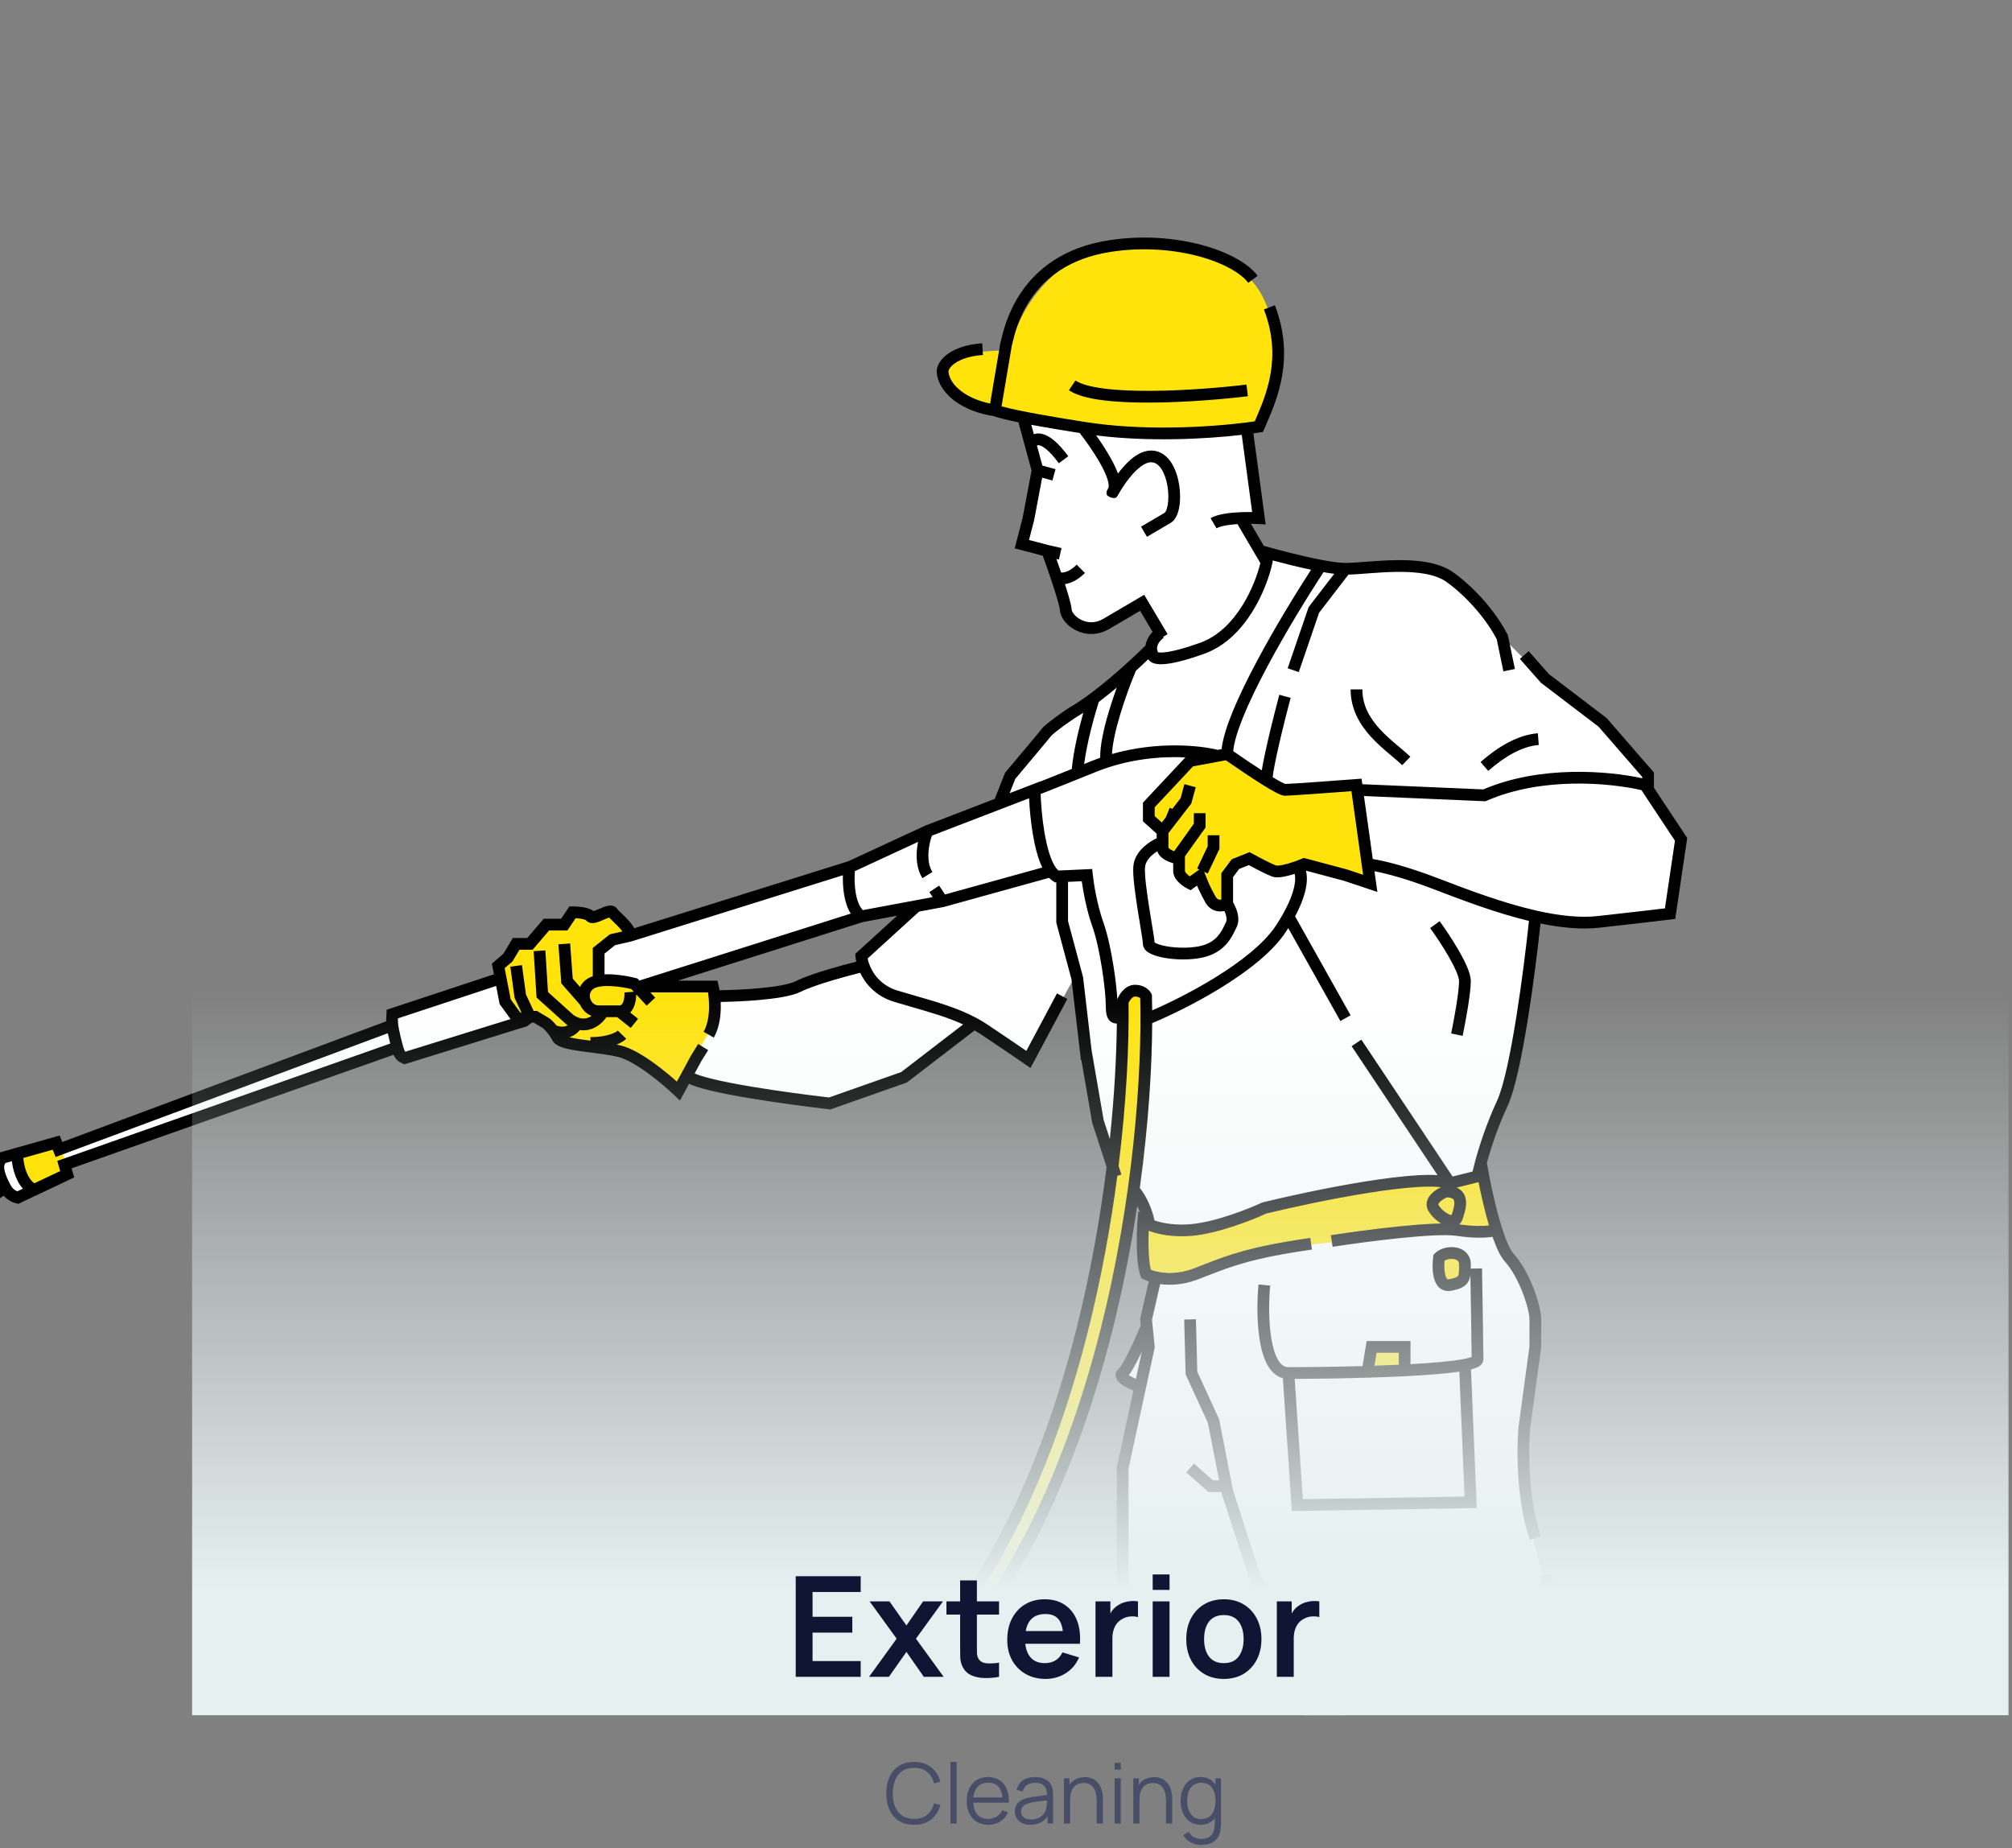
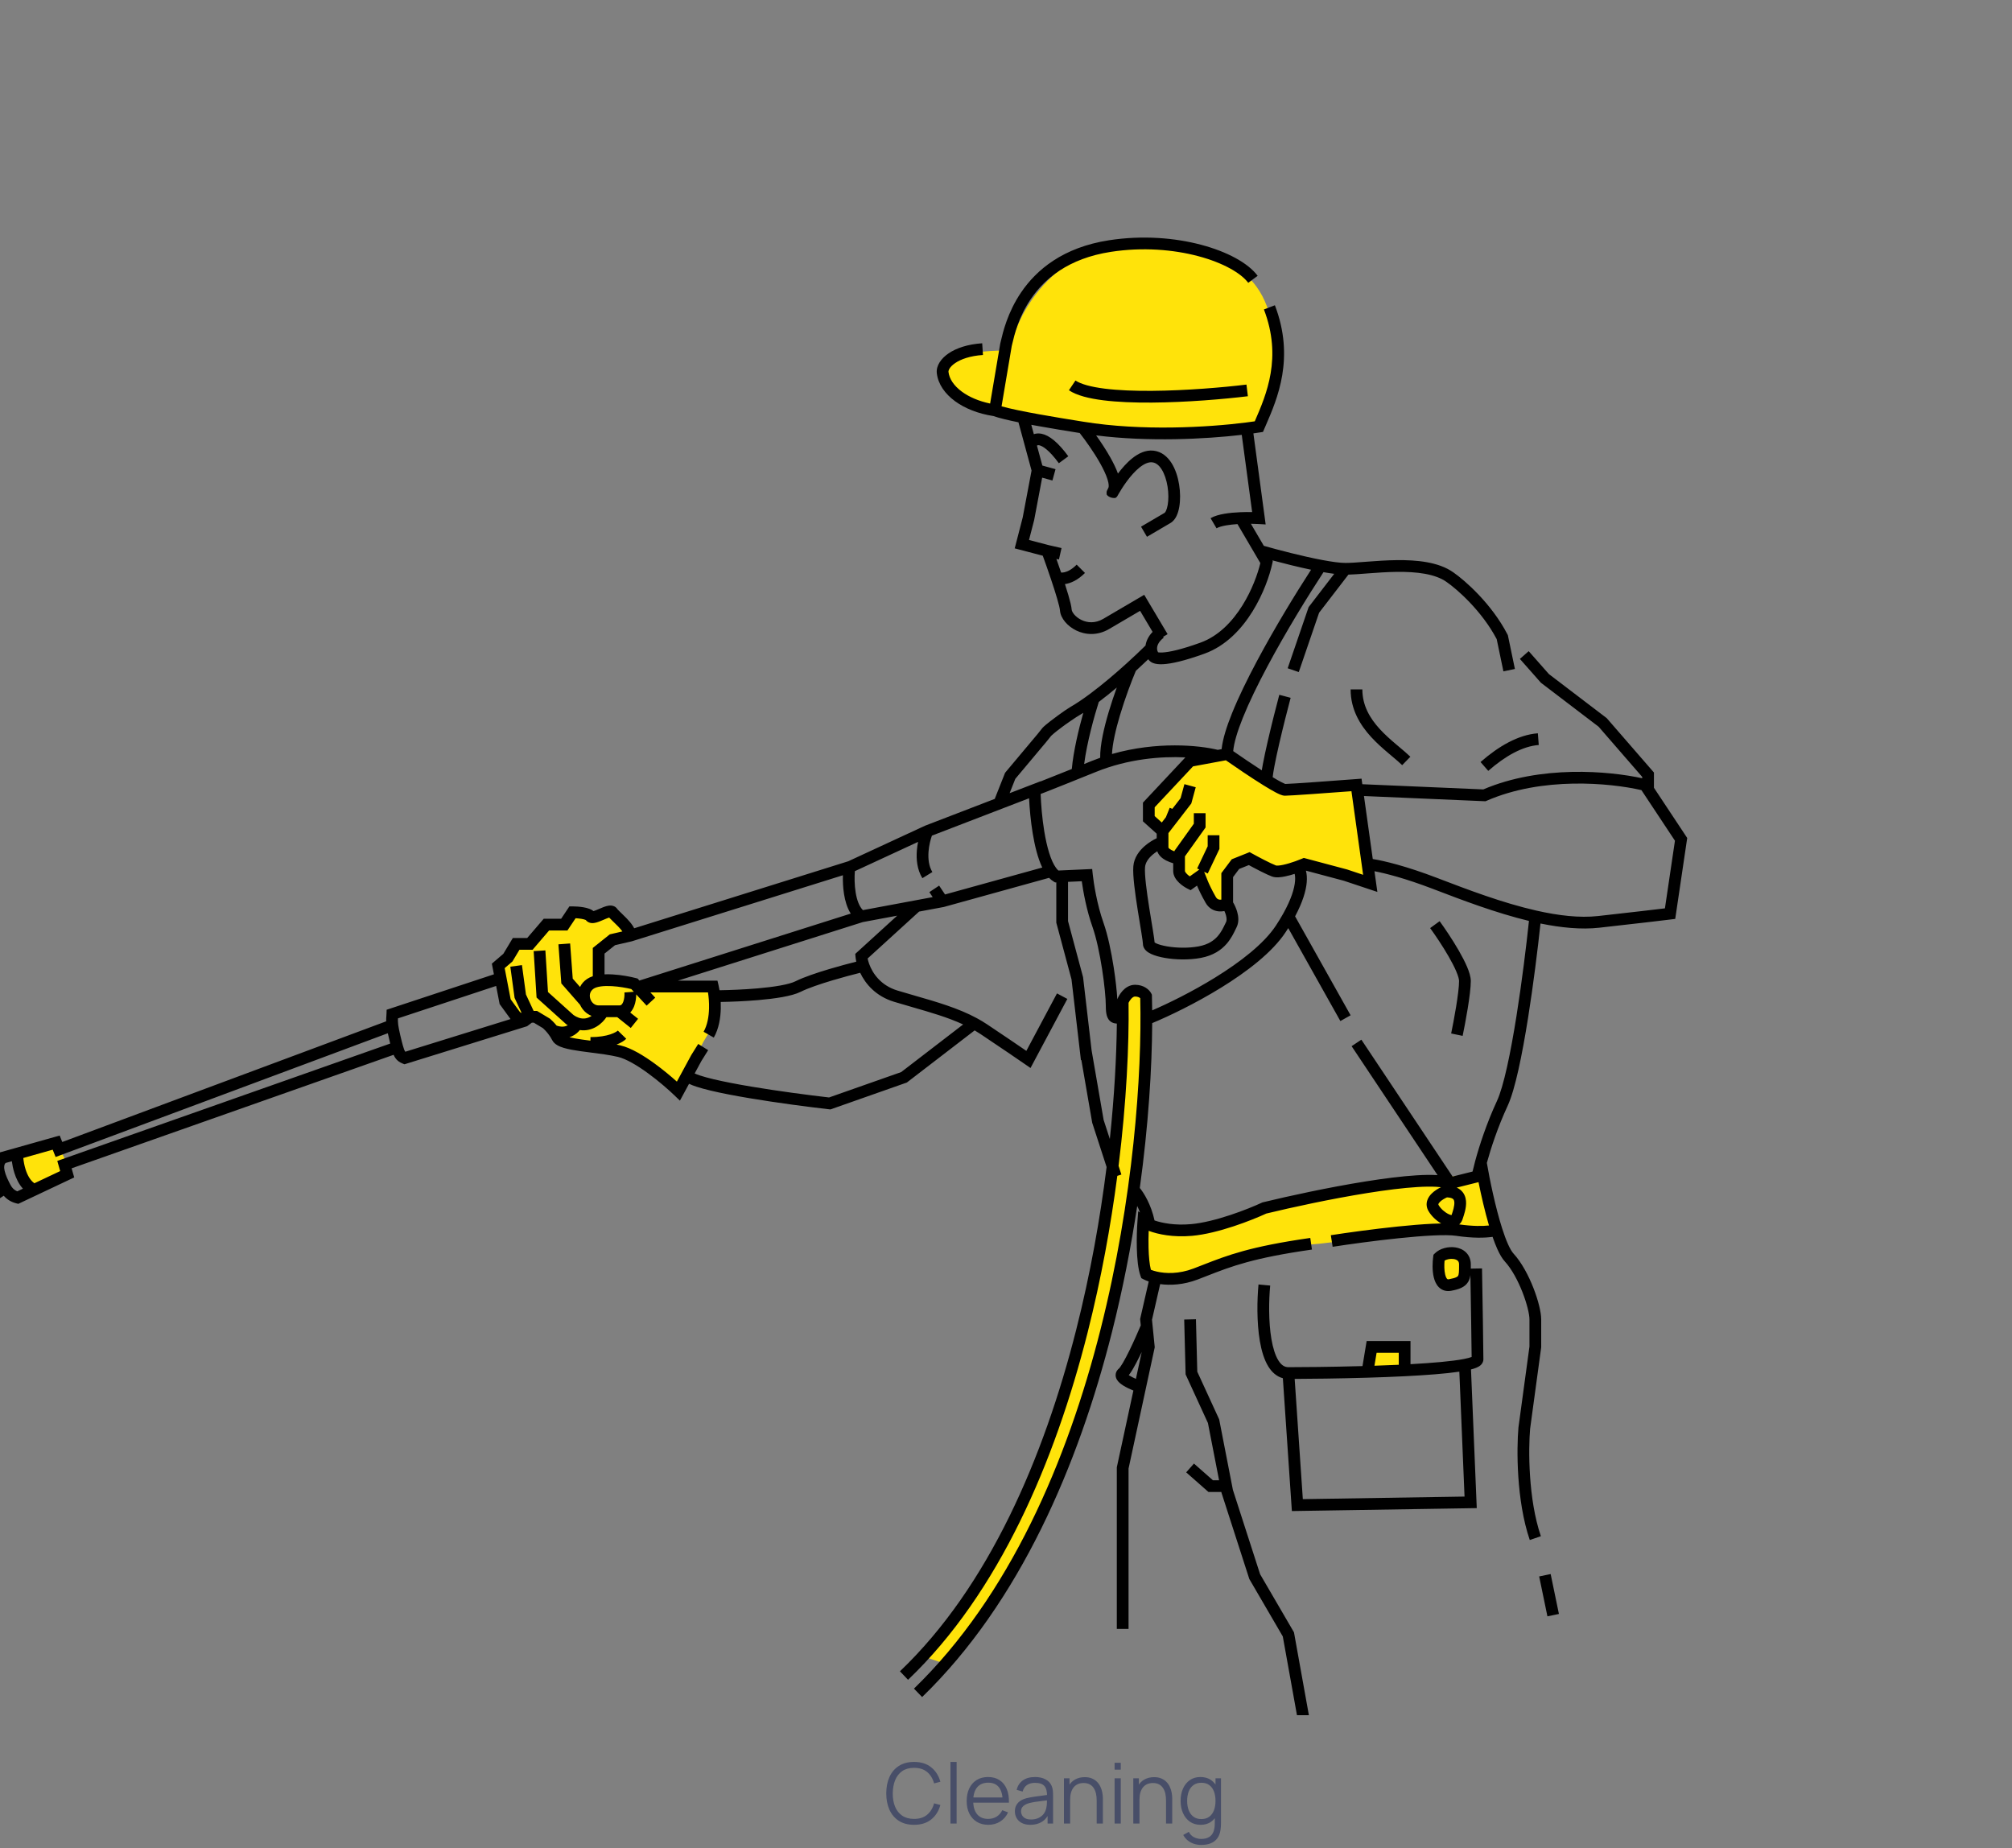
<svg xmlns="http://www.w3.org/2000/svg" width="576" height="529" viewBox="0 0 576 529" fill="none">
  <rect x="0" y="0" width="576" height="529" fill="#808080" stroke="none" />
  <g clip-path="url(#clip0_3437_22580)">
-     <path d="M438.293 438.372L444.593 461.47L423.591 484.569L373.194 492.968L371.094 480.369L343.796 471.97L320.697 465.67V419.473L326.997 396.374L320.697 394.275L326.997 381.675L329.097 377.476L331.197 366.976L326.997 362.777V350.177H329.097L324.897 341.778L318.597 333.379L314.398 320.779L312.298 310.28L310.198 291.381L308.098 278.782L295.499 301.881H293.399L278.7 293.481L259.801 308.18L240.902 314.48L236.703 316.58C224.943 314.9 205.205 310.28 196.805 308.18V306.08L203.105 287.182L205.205 285.082C215.704 285.082 228.303 282.982 230.403 280.882C232.083 279.202 242.302 277.382 247.202 276.682V274.582L259.801 259.883L245.102 261.983L184.206 282.982L152.708 291.381L119.11 301.881H114.91L112.811 299.781L18.317 333.379V337.578L7.817 341.778H3.618C1.938 341.778 0.118 336.178 -0.582 333.379L1.518 331.279L14.117 327.079L16.217 329.179L112.811 293.481V289.281L175.807 268.283L243.002 249.384L266.101 236.785L285 230.485L287.099 228.385L291.299 219.986L301.798 207.387L320.697 194.787L329.097 186.388L331.197 182.188V180.088L326.997 173.789L314.398 180.088C309.358 181.768 306.698 177.989 305.998 175.889L299.699 156.99L293.399 154.89L297.599 135.991L293.399 119.192L326.997 123.392C345.476 125.072 354.295 124.092 356.395 123.392L360.595 148.59H356.395L362.694 159.09L383.693 163.29C387.893 161.89 398.812 159.93 408.892 163.29C418.971 166.649 427.09 177.289 429.89 182.188L436.19 188.488L442.489 194.787L459.288 207.387L471.887 222.086V224.186L480.287 238.885L478.187 261.983C473.987 261.983 463.908 262.403 457.188 264.083C450.469 265.763 443.189 263.383 440.389 261.983L436.19 289.281L429.89 314.48L423.591 335.478L429.89 358.577C438.29 363.617 440.389 378.876 440.389 385.875L436.193 413.173C434.513 419.893 436.893 432.772 438.293 438.372Z" fill="white" />
    <path fill-rule="evenodd" clip-rule="evenodd" d="M360.599 123.388C363.399 117.088 367.738 101.129 362.699 87.69C356.399 70.891 337.5 70.891 320.701 70.891C303.902 70.891 291.303 87.69 289.203 100.289C282.904 100.289 270.305 101.129 270.305 104.489C270.305 108.689 274.504 114.988 285.004 117.088C286.833 117.454 288.789 117.884 290.885 118.344C300.816 120.524 313.86 123.388 331.201 123.388H360.599ZM392.097 251.479L387.897 224.181L368.998 226.281L350.099 215.782L341.7 217.882L329.101 230.481V234.681L333.301 238.88V243.08L335.4 245.18L339.6 251.479H343.8L348 259.879L352.199 257.779V249.38L356.399 245.18L364.798 249.38L373.198 247.28L392.097 251.479ZM203.109 295.577C204.789 293.897 205.209 286.477 205.209 282.977H186.31L182.11 280.878H171.611V272.478L173.711 270.378L180.01 266.178L173.711 261.979H169.511H165.311L163.212 264.079H159.012L156.912 266.178L150.612 270.378H148.512L142.213 276.678L144.313 287.177L148.512 291.377H152.712L154.812 293.477L159.012 297.676C161.812 298.376 168.671 299.776 173.711 299.776C178.75 299.776 189.81 308.176 194.709 312.376C196.809 307.476 201.429 297.256 203.109 295.577ZM324.901 282.977L327.001 285.077C327.701 295.577 328.261 321.615 324.901 341.774C320.701 366.972 306.002 442.567 270.305 476.165L264.005 474.065C278.004 460.066 308.102 416.109 316.502 352.273C318.601 336.174 322.381 301.456 320.701 291.377C321.401 288.577 323.221 282.977 324.901 282.977ZM329.101 364.872L327.001 350.173C342.12 355.213 357.099 349.473 362.699 345.973C371.798 343.173 392.517 337.574 402.596 337.574C412.675 337.574 420.795 336.174 423.595 335.474L427.794 352.273H421.495H402.596C394.897 353.673 377.818 356.473 371.098 356.473C366.597 356.473 359.08 358.885 352.103 361.124C346.061 363.063 340.424 364.872 337.5 364.872H329.101ZM413.095 366.972C415.195 366.972 419.395 366.552 419.395 364.872C419.395 362.772 417.295 358.573 415.195 358.573C413.095 358.573 408.896 364.872 413.095 366.972ZM392.097 385.871V392.17H402.596V385.871H392.097ZM5.722 331.274C5.722 333.374 6.562 337.994 9.921 339.674L20.421 335.474L16.221 327.075L5.722 331.274Z" fill="#FFE30A" />
    <mask id="mask0_3437_22580" style="mask-type:alpha" maskUnits="userSpaceOnUse" x="-68" y="64" width="555" height="434">
      <rect x="-67.773" y="64.596" width="554.364" height="432.572" fill="#D9D9D9" />
    </mask>
    <g mask="url(#mask0_3437_22580)">
      <path fill-rule="evenodd" clip-rule="evenodd" d="M292.301 83.737C296.689 77.252 304.294 70.807 317.51 68.772C327.118 67.293 336.385 68.083 343.888 70.076C351.299 72.044 357.301 75.274 360.043 78.95L357.35 80.959C355.293 78.201 350.197 75.228 343.025 73.323C335.947 71.443 327.148 70.688 318.021 72.093C305.795 73.975 298.986 79.853 295.084 85.62C291.595 90.776 290.393 95.88 289.819 98.317C289.752 98.603 289.693 98.852 289.64 99.061L286.728 116.311C289.163 117.008 293.196 117.823 297.444 118.589C301.706 119.358 306.032 120.053 308.853 120.507C309.386 120.592 309.866 120.669 310.281 120.737C326.831 123.419 345.667 122.35 356.721 120.946C357.607 120.834 358.441 120.719 359.218 120.605C359.239 120.556 359.26 120.506 359.282 120.457C362.547 112.915 367.117 102.357 361.838 88.583L364.976 87.381C370.753 102.456 365.684 114.142 362.399 121.714C362.239 122.082 362.084 122.441 361.934 122.789L361.568 123.642L360.65 123.786C360.074 123.876 359.464 123.966 358.822 124.056L362.336 150.125L360.3 150.006C359.698 149.97 358.946 149.942 358.108 149.933L361.812 156.246C365.92 157.417 372.795 159.217 378.415 160.281C381.242 160.817 383.639 161.144 385.189 161.144C386.641 161.144 388.561 160.997 390.838 160.824C391.059 160.807 391.283 160.79 391.51 160.773C394.046 160.58 396.923 160.376 399.837 160.342C405.547 160.275 411.855 160.843 416.08 163.855C419.39 166.145 427.002 172.809 431.568 181.615L431.674 181.82L433.69 191.495L430.4 192.181L428.479 182.959C424.218 174.864 417.131 168.664 414.159 166.612L414.137 166.596C410.881 164.269 405.58 163.635 399.876 163.702C397.08 163.734 394.298 163.931 391.764 164.123C391.528 164.141 391.293 164.159 391.06 164.176C389.206 164.318 387.472 164.45 386.026 164.491L377.633 175.401L371.816 192.382L368.638 191.294L374.634 173.79L381.965 164.26C381.002 164.138 379.968 163.975 378.894 163.785C374.468 170.545 368.149 180.806 362.85 190.736C360.075 195.935 357.596 201.016 355.814 205.44C354.214 209.414 353.246 212.694 353.046 215.009C355.307 216.586 358.385 218.681 361.223 220.512C361.31 219.967 361.413 219.386 361.526 218.782C361.888 216.849 362.387 214.542 362.938 212.151C364.04 207.367 365.361 202.193 366.241 198.887L369.488 199.751C368.614 203.032 367.303 208.167 366.212 212.905C365.666 215.275 365.178 217.532 364.828 219.401C364.588 220.682 364.425 221.72 364.343 222.471C365.255 223.023 366.067 223.491 366.731 223.84C367.166 224.069 367.51 224.232 367.761 224.334C367.867 224.377 367.936 224.401 367.974 224.413C369.886 224.375 382.114 223.479 388.212 223.017L389.785 222.897L390.007 224.484L424.645 225.974C441.08 218.951 460.588 220.694 470.133 222.781L470.133 222.39L457.664 208.032L441.132 195.436L435.117 188.618L437.636 186.395L443.432 192.965L459.975 205.569L473.493 221.135L473.493 225.498L483.019 239.878L479.588 263.039L478.321 263.198C476.211 263.462 469.167 264.302 457.824 265.563C452.627 266.14 446.85 265.552 441.014 264.355C440.255 271.469 438.997 281.696 437.459 291.365C436.619 296.639 435.694 301.766 434.718 306.139C433.75 310.474 432.706 314.192 431.6 316.575C428.785 322.639 426.81 328.69 425.658 332.883C426.477 337.67 428.098 345.548 430.019 351.582C430.575 353.328 431.147 354.89 431.72 356.164C432.306 357.468 432.841 358.349 433.283 358.832C435.649 361.412 437.613 365.173 438.979 368.656C440.332 372.106 441.217 375.592 441.217 377.685L441.217 385.674L438.046 408.978C437.54 414.816 437.475 429.071 441.127 439.747L437.948 440.834C434.065 429.485 434.177 414.644 434.703 408.644L434.706 408.604L437.857 385.446L437.857 377.685C437.857 376.235 437.162 373.224 435.851 369.882C434.554 366.573 432.772 363.246 430.807 361.102C429.997 360.219 429.286 358.944 428.656 357.542C428.187 356.499 427.733 355.318 427.297 354.052C425.177 354.366 421.629 354.473 416.834 353.753C415.436 353.544 413.135 353.523 410.216 353.661C407.333 353.797 403.959 354.081 400.473 354.442C393.502 355.164 386.148 356.183 381.509 356.902L380.995 353.582C385.675 352.857 393.087 351.829 400.127 351.1C403.646 350.736 407.088 350.445 410.058 350.304C410.933 350.263 411.777 350.234 412.578 350.221C411.155 349.387 409.761 348.079 408.931 346.626C408.394 345.685 408.292 344.691 408.555 343.759C408.801 342.887 409.333 342.185 409.866 341.656C410.658 340.87 411.665 340.259 412.53 339.845C412.118 339.795 411.663 339.755 411.163 339.727C409.65 339.642 407.831 339.67 405.769 339.795C401.648 340.045 396.666 340.678 391.43 341.515C381.04 343.177 369.777 345.624 362.516 347.385C358.445 349.268 348.692 353.117 341.236 353.766C335.834 354.235 331.559 353.348 328.85 352.331C328.795 353.795 328.769 355.5 328.812 357.198C328.874 359.686 329.082 361.973 329.479 363.48C329.924 363.659 330.511 363.849 331.224 364.01C333.685 364.567 337.438 364.736 341.674 363.122C342.6 362.769 343.493 362.421 344.377 362.076C351.408 359.333 357.801 356.839 375.109 354.366L375.584 357.692C358.646 360.112 352.502 362.51 345.586 365.21C344.701 365.555 343.804 365.906 342.87 366.262C338.769 367.824 335.014 367.969 332.134 367.583L329.796 377.792L330.582 385.656L323.083 420.389L323.083 466.278L319.723 466.278L319.723 420.03L324.47 398.047C323.493 397.653 322.422 397.155 321.554 396.61C320.939 396.224 320.178 395.665 319.745 394.926C319.507 394.518 319.299 393.936 319.415 393.258C319.532 392.57 319.933 392.066 320.353 391.73C320.349 391.734 320.383 391.706 320.457 391.621C320.528 391.54 320.616 391.429 320.722 391.282C320.935 390.988 321.184 390.598 321.465 390.121C322.026 389.166 322.663 387.944 323.315 386.613C324.533 384.126 325.762 381.341 326.58 379.398L326.398 377.579L328.859 366.832C328.251 366.625 327.729 366.399 327.306 366.174L326.738 365.871L326.518 365.266C325.784 363.247 325.525 360.141 325.453 357.283C325.379 354.354 325.499 351.423 325.634 349.605L325.847 346.735L326.362 347.079C326.108 346.398 325.836 345.774 325.563 345.212C323.81 356.823 321.442 369.039 318.317 381.394C308.745 419.249 292.026 458.607 263.99 485.787L261.651 483.375C289.047 456.815 305.557 418.149 315.06 380.57C324.479 343.324 326.964 307.346 326.431 285.737C326.211 285.545 325.749 285.26 324.947 285.26C324.662 285.26 324.29 285.418 323.853 285.896C323.516 286.264 323.252 286.708 323.088 287.057C323.25 299.171 322.487 315.458 320.228 333.741L321.032 336.217L319.865 336.596C318.01 350.787 315.257 366.086 311.347 381.51C302.04 418.227 286.122 455.874 259.958 480.85L257.638 478.42C283.133 454.082 298.846 417.153 308.09 380.685C312.159 364.633 314.964 348.715 316.801 334.068L312.681 321.391L309.577 303.447L309.449 303.462L306.755 280.353L302.399 264.115L302.399 252.586L302.073 252.601L301.639 252.34C301.157 252.051 300.724 251.691 300.333 251.284L270.202 259.626L263.12 260.946L248.384 274.376C248.476 274.829 248.618 275.353 248.824 275.92C249.815 278.653 252.161 282.098 256.924 283.548C258.598 284.057 260.292 284.544 261.989 285.032C268.151 286.804 274.346 288.585 279.679 291.473C280.667 292.008 281.631 292.584 282.567 293.207C287.089 296.222 291.324 299.104 293.824 300.818L302.596 284.365L305.561 285.946L295.017 305.721L293.466 304.65C291.573 303.342 286.364 299.777 280.703 296.003C280.157 295.639 279.597 295.291 279.024 294.957L259.609 309.882L237.729 317.58L237.346 317.536C231.551 316.878 222.582 315.712 214.499 314.354C210.459 313.676 206.618 312.945 203.496 312.201C201.935 311.829 200.533 311.448 199.365 311.063C198.595 310.809 197.876 310.536 197.263 310.24L194.65 315.064L193.059 313.535C191.4 311.939 188.564 309.45 185.497 307.214C182.373 304.936 179.229 303.087 176.908 302.54C174.569 301.99 171.864 301.644 169.2 301.303C168.162 301.17 167.13 301.038 166.129 300.895C164.399 300.648 162.741 300.363 161.419 299.968C160.757 299.77 160.111 299.525 159.558 299.204C159.018 298.891 158.424 298.424 158.072 297.719C157.774 297.122 157.393 296.544 156.992 296.02C156.385 295.228 155.776 294.618 155.436 294.316L152.809 292.741L152.26 292.741L150.9 293.761L115.798 304.655L115.245 304.434C114.379 304.087 113.668 303.603 113.126 302.776C112.957 302.519 112.813 302.239 112.685 301.943L20.5 334.438L21.245 337.045L5.238 344.605L4.655 344.459C3.122 344.076 1.947 343.286 1.07 342.281L-1.887 344.232L-3.737 341.427L-0.656 339.395C-0.873 338.944 -1.09 338.465 -1.289 337.969L-10.101 338.985L-10.486 335.648L-2.139 334.685C-2.266 333.102 -1.91 331.364 -0.313 330.095L-0.049 329.886L17.086 325.053L17.826 326.902L110.559 292.359C110.541 291.771 110.571 291.372 110.602 290.957C110.619 290.726 110.637 290.49 110.646 290.214L110.688 289.046L141.397 278.905L140.81 275.852L144.099 273.033L146.811 268.513L150.927 268.513L155.652 263.001L160.644 263.001L163.007 259.457L163.906 259.457C164.695 259.457 165.917 259.52 167.058 259.718C167.625 259.817 168.231 259.959 168.773 260.171C169.097 260.297 169.522 260.495 169.903 260.814C170.309 260.696 170.838 260.473 171.512 260.184L171.58 260.155C172.217 259.881 173.004 259.544 173.694 259.364C174.049 259.271 174.52 259.18 175.01 259.224C175.536 259.271 176.252 259.5 176.722 260.205C176.722 260.205 176.727 260.213 176.74 260.229C176.746 260.237 176.753 260.246 176.761 260.257C176.771 260.268 176.781 260.281 176.793 260.295C176.815 260.321 176.84 260.35 176.869 260.382C176.903 260.42 176.943 260.462 176.988 260.509C177.154 260.685 177.366 260.893 177.622 261.14C177.715 261.23 177.814 261.324 177.917 261.423C178.362 261.85 178.887 262.353 179.391 262.878C180.01 263.523 180.66 264.264 181.164 265.041C181.3 265.251 181.435 265.479 181.559 265.721L242.835 246.545L264.836 236.358L284.87 228.653L284.798 228.624L287.739 221.21L293.122 214.791C293.124 214.789 293.126 214.787 293.128 214.784C293.851 213.902 294.621 212.993 295.362 212.118C296.526 210.743 297.621 209.451 298.358 208.472L298.411 208.401L298.471 208.337C298.889 207.888 299.724 207.196 300.671 206.459C301.404 205.881 302.155 205.323 302.859 204.817C304.28 203.781 305.707 202.796 306.392 202.402C308.156 201.389 310.108 200.063 312.13 198.555C315.706 195.889 319.435 192.705 322.636 189.799C324.694 187.931 326.525 186.186 327.946 184.78C328.13 183.501 328.745 182.151 329.97 180.88L326.39 174.856L317.542 180.048C314.138 182.045 310.695 181.74 308.104 180.477C306.822 179.852 305.727 178.985 304.922 178.02C304.136 177.078 303.529 175.921 303.447 174.71C303.414 174.229 303.143 173.065 302.645 171.359C302.168 169.721 301.534 167.752 300.866 165.765C300.053 163.348 299.197 160.924 298.528 159.078L290.494 156.971L292.781 148.134L295.318 134.699L291.567 120.888C288.604 120.284 285.988 119.665 284.412 119.099C280.059 118.435 276.256 116.926 273.418 114.849C270.555 112.755 268.551 109.982 268.195 106.838C267.947 104.654 269.45 102.588 271.569 101.149C273.777 99.65 277.013 98.539 281.185 98.265L281.405 101.617C277.686 101.862 275.062 102.838 273.456 103.929C271.76 105.08 271.493 106.108 271.533 106.459C271.751 108.383 273.027 110.4 275.401 112.138C277.435 113.625 280.186 114.834 283.455 115.514L286.351 98.361L286.369 98.291C286.418 98.101 286.476 97.854 286.545 97.556C287.106 95.154 288.438 89.447 292.301 83.737ZM295.242 121.601L295.969 124.28C296.645 124.053 297.405 124.007 298.217 124.175C300.41 124.63 302.906 126.623 305.839 130.611L303.132 132.601C300.281 128.725 298.428 127.65 297.535 127.465C297.165 127.388 297.004 127.47 296.93 127.517C296.908 127.531 296.885 127.548 296.863 127.568L298.41 133.266L302.18 134.304L301.288 137.543L298.352 136.735L296.062 148.867L294.586 154.571L300.205 156.044L303.898 156.884L303.152 160.16L302.426 159.995C302.855 161.208 303.319 162.538 303.777 163.887C304.018 163.908 304.336 163.899 304.721 163.815C305.567 163.631 306.791 163.077 308.235 161.635L310.609 164.012C308.578 166.041 306.569 166.963 304.876 167.199C305.243 168.336 305.583 169.431 305.871 170.418C306.346 172.049 306.737 173.572 306.799 174.481C306.817 174.753 306.993 175.257 307.502 175.867C307.992 176.455 308.705 177.032 309.576 177.457C311.289 178.292 313.53 178.507 315.842 177.15L327.57 170.268L334.266 181.53L332.97 182.3L333.151 182.533C331.569 183.763 331.26 184.887 331.246 185.572C331.235 186.093 331.391 186.467 331.481 186.609L331.556 186.728C331.784 186.77 332.18 186.807 332.809 186.774C334.689 186.676 338.051 185.986 343.67 183.958C348.849 182.088 352.832 177.902 355.724 173.242C358.421 168.895 360.072 164.288 360.816 161.187L354.267 150.027C353.161 150.098 352.073 150.211 351.094 150.379C349.781 150.604 348.821 150.903 348.269 151.227L346.569 148.329C347.655 147.692 349.1 147.312 350.526 147.067C351.99 146.816 353.602 146.681 355.129 146.618C356.307 146.568 357.452 146.561 358.468 146.578L355.489 124.48C345.045 125.691 328.893 126.528 313.805 124.635C315.184 126.562 316.651 128.782 317.875 130.96C318.747 132.514 319.523 134.094 320.049 135.562C321.18 134.056 322.598 132.414 324.19 131.152C325.849 129.838 327.951 128.738 330.253 129.003C332.578 129.27 334.265 130.774 335.395 132.558C336.523 134.337 337.218 136.561 337.565 138.732C337.914 140.91 337.933 143.161 337.614 145.052C337.455 145.997 337.202 146.906 336.826 147.688C336.459 148.454 335.91 149.229 335.086 149.712L328.357 153.66L326.657 150.763L333.386 146.814C333.42 146.795 333.59 146.666 333.797 146.234C333.997 145.817 334.176 145.232 334.301 144.493C334.55 143.015 334.548 141.136 334.248 139.263C333.947 137.381 333.366 135.632 332.558 134.357C331.752 133.085 330.84 132.452 329.869 132.341C328.876 132.227 327.665 132.685 326.276 133.786C324.919 134.861 323.628 136.363 322.547 137.834C321.475 139.291 320.659 140.648 320.237 141.381C320.132 141.563 320.051 141.707 319.997 141.804L319.931 141.921L319.898 141.98C319.898 141.98 319.871 142.027 319.834 142.08C319.822 142.098 319.789 142.144 319.767 142.171C319.728 142.22 319.585 142.369 319.474 142.462C319.017 142.714 317.457 142.492 316.83 141.593C316.771 141.262 316.796 140.818 316.82 140.712C316.834 140.662 316.858 140.585 316.868 140.557L316.892 140.495C316.903 140.469 316.912 140.449 316.916 140.44L316.937 140.394L316.964 140.34L317.037 140.192C317.079 140.107 317.136 139.991 317.208 139.843C317.242 139.773 317.279 139.696 317.32 139.612C317.437 139.372 317.512 138.658 317.065 137.226C316.65 135.897 315.899 134.304 314.946 132.606C313.182 129.466 310.849 126.186 309.099 123.949C308.857 123.91 308.599 123.869 308.327 123.825C305.508 123.372 301.145 122.671 296.847 121.895C296.313 121.799 295.776 121.701 295.242 121.601ZM317.001 140.277C316.994 140.291 316.995 140.289 317.001 140.277V140.277ZM328.726 188.711C327.661 189.734 326.461 190.86 325.17 192.036C323.887 195.099 322.069 199.902 320.626 204.747C319.385 208.911 318.483 212.909 318.339 215.84C331.192 212.166 343.267 213.329 348.628 214.648L349.726 214.444C350.024 211.6 351.148 208.034 352.698 204.185C354.542 199.606 357.082 194.408 359.886 189.154C364.951 179.662 370.924 169.894 375.337 163.09C371.571 162.297 367.547 161.289 364.253 160.406L364.381 160.624L364.244 161.263C363.511 164.682 361.69 170 358.579 175.013C355.475 180.016 350.974 184.893 344.811 187.118C339.086 189.185 335.358 190.005 332.985 190.129C331.814 190.191 330.814 190.093 330.036 189.769C329.548 189.566 329.047 189.216 328.726 188.711ZM350.941 217.636L341.545 219.376L330.564 231.089L330.564 233.614L332.599 235.446L333.77 233.931L334.87 231.232L335.62 231.537L337.982 228.48L339.076 224.471L342.317 225.355L341.048 230.007L334.501 238.479L334.501 242.628C334.501 242.628 334.5 242.627 334.501 242.628C334.502 242.63 334.503 242.634 334.505 242.638C334.512 242.655 334.536 242.702 334.599 242.774C334.736 242.929 334.988 243.125 335.376 243.33C335.678 243.489 336.012 243.627 336.348 243.743L336.179 243.623L341.773 235.793L341.773 232.787L345.132 232.787L345.132 236.869L339.226 245.138L339.226 249.325C339.226 249.395 339.314 249.73 339.885 250.272C340.113 250.489 340.367 250.689 340.614 250.863L343.355 248.905L342.723 248.604L345.739 242.253L345.739 239.087L349.099 239.087L349.099 243.01L345.758 250.045L344.724 249.554L345.8 252.245C346.031 252.823 346.837 254.617 348.061 256.76C348.387 257.329 348.783 257.495 349.204 257.535C349.35 257.549 349.501 257.546 349.648 257.531L349.648 249.946L352.629 245.971L357.744 243.925L358.442 244.312C360.131 245.248 363.752 247.173 365.301 247.751C365.295 247.748 365.303 247.751 365.328 247.757C365.35 247.761 365.386 247.767 365.439 247.772C365.547 247.783 365.694 247.787 365.885 247.777C366.269 247.758 366.752 247.688 367.311 247.57C368.428 247.334 369.704 246.939 370.845 246.533C371.572 246.274 372.226 246.018 372.725 245.808L373.255 245.585L385.672 248.896L390.238 250.418L386.894 226.485C380.392 226.974 369.392 227.774 367.865 227.774C367.344 227.774 366.823 227.58 366.498 227.448C366.101 227.287 365.648 227.067 365.166 226.813C364.199 226.304 363.005 225.6 361.717 224.802C358.223 222.638 353.85 219.669 350.941 217.636ZM390.479 227.867L392.999 245.898C396.308 246.427 402.614 247.947 411.383 251.299L411.925 251.507C420.069 254.621 430.153 258.478 439.907 260.68C446.196 262.099 452.236 262.803 457.453 262.224C467.094 261.152 473.618 260.385 476.639 260.019L479.507 240.659L469.91 226.174C460.864 224.103 441.522 222.274 425.629 229.209L425.273 229.364L390.479 227.867ZM393.487 249.393L394.315 255.319L384.707 252.116L373.863 249.224C374.116 250.174 374.199 251.298 374.093 252.552C373.884 255.02 372.933 258.241 370.763 262.308L386.654 290.633L383.724 292.277L368.801 265.676C368.572 266.04 368.334 266.409 368.088 266.785C364.25 272.624 356.921 278.198 349.541 282.747C342.275 287.225 334.733 290.844 329.855 292.872C329.787 305.702 328.787 322.046 326.305 340.07C327.431 341.41 329.542 344.801 330.523 349.362C332.747 350.115 336.32 350.821 340.945 350.418C347.883 349.815 357.348 346.09 361.248 344.27L361.4 344.199L361.562 344.16C368.876 342.381 380.32 339.89 390.899 338.198C396.186 337.352 401.289 336.7 405.566 336.441C407.704 336.311 409.663 336.278 411.351 336.373C411.417 336.376 411.483 336.38 411.548 336.384L386.942 299.475L389.737 297.611L415.855 336.788L421.566 335.36C421.756 334.526 422.006 333.513 422.318 332.36C423.491 328.026 425.556 321.614 428.553 315.16C429.494 313.132 430.475 309.723 431.439 305.407C432.394 301.127 433.307 296.075 434.141 290.837C435.696 281.062 436.964 270.699 437.713 263.618C428.183 261.322 418.505 257.62 410.802 254.674L410.183 254.438C402.378 251.453 396.694 250.001 393.487 249.393ZM423.273 338.397L417.034 339.956C417.419 340.129 417.771 340.343 418.089 340.602C419.167 341.481 419.588 342.668 419.691 343.765C419.79 344.828 419.605 345.903 419.383 346.79C419.194 347.547 418.95 348.27 418.768 348.809C418.735 348.905 418.705 348.996 418.677 349.08C418.496 349.62 418.188 350.112 417.736 350.49C421.723 351.056 424.585 350.986 426.267 350.798C425.088 346.783 424.052 342.263 423.273 338.397ZM329.849 289.225C334.573 287.184 341.294 283.883 347.779 279.886C355.092 275.379 361.872 270.125 365.28 264.94C366.083 263.717 366.778 262.571 367.377 261.499C369.72 257.304 370.575 254.28 370.745 252.269C370.828 251.292 370.749 250.609 370.633 250.149C369.77 250.423 368.864 250.676 368.005 250.857C367.345 250.996 366.676 251.101 366.054 251.133C365.463 251.163 364.764 251.136 364.128 250.899C362.524 250.301 359.367 248.644 357.515 247.635L354.751 248.741L353.007 251.066L353.007 258.294C353.422 258.997 353.882 259.955 354.182 260.997C354.538 262.233 354.766 263.922 354.012 265.432C353.93 265.594 353.843 265.778 353.747 265.978C353.218 267.082 352.444 268.698 351.167 270.165C349.598 271.967 347.295 273.544 343.762 274.207C340.384 274.84 336.538 274.731 333.52 274.211C332.017 273.952 330.626 273.575 329.566 273.082C329.042 272.839 328.511 272.527 328.087 272.12C327.667 271.715 327.204 271.067 327.204 270.193C327.204 270.082 327.173 269.742 327.085 269.104C327.003 268.507 326.884 267.742 326.74 266.849C326.632 266.185 326.511 265.448 326.381 264.663C326.166 263.358 325.929 261.92 325.699 260.46C325.329 258.113 324.967 255.657 324.723 253.481C324.483 251.343 324.341 249.346 324.454 247.977C324.662 245.463 326.164 243.52 327.703 242.181C328.83 241.201 330.079 240.452 331.142 239.945L331.142 238.654L327.204 235.11L327.204 229.76L339.352 216.803C332.426 216.471 323.052 217.203 313.764 220.958C306.36 223.951 301.989 225.693 299.532 226.654C298.862 226.917 298.33 227.123 297.916 227.281C298.023 230.251 298.335 234.197 298.961 237.998C299.693 242.437 300.803 246.341 302.288 248.39C302.539 248.736 302.781 249 303.007 249.195L312.673 248.756L312.837 250.333C313.086 252.75 314.058 258.934 315.899 264.119C317.14 267.615 318.143 272.463 318.835 276.925C319.368 280.357 319.731 283.655 319.87 286.038C320.139 285.358 320.641 284.429 321.374 283.628C322.138 282.793 323.342 281.9 324.947 281.9C327.501 281.9 329.065 283.335 329.599 284.404L329.766 284.737L329.776 285.109C329.812 286.428 329.837 287.801 329.849 289.225ZM319.734 293.012C319.352 292.989 318.802 292.917 318.285 292.635C317.49 292.201 317.069 291.469 316.851 290.691C316.646 289.961 316.573 289.037 316.573 287.912C316.573 285.874 316.198 281.839 315.515 277.44C314.833 273.043 313.868 268.44 312.732 265.243C311.096 260.633 310.121 255.366 309.689 252.255L305.758 252.433L305.758 263.672L310.064 279.72L312.505 300.664L315.95 320.581L317.726 326.046C319.033 313.633 319.635 302.365 319.734 293.012ZM297.839 223.709C297.987 223.651 298.143 223.59 298.308 223.526C300.044 222.846 302.752 221.77 306.838 220.128C307.293 215.066 308.807 208.748 310.127 204.054C309.445 204.495 308.776 204.906 308.123 205.282C308.034 205.343 307.903 205.43 307.738 205.54C307.136 205.94 306.076 206.645 304.889 207.495C304.713 207.623 304.535 207.753 304.357 207.885C303.693 208.375 303.065 208.851 302.529 209.272C301.973 209.717 301.435 210.17 300.948 210.616C300.163 211.646 298.988 213.035 297.812 214.424C297.085 215.285 296.356 216.145 295.72 216.921L295.708 216.936L290.662 222.953L289.037 227.05L297.839 223.665L297.839 223.709ZM314.568 200.927C313.309 204.856 311.172 212.533 310.374 218.703C311.055 218.429 311.765 218.142 312.505 217.843C313.324 217.512 314.144 217.203 314.963 216.914C314.904 213.303 316.032 208.397 317.406 203.788C318.121 201.386 318.925 198.998 319.713 196.816C318.023 198.234 316.285 199.632 314.568 200.927ZM294.606 228.508L266.79 239.206C266.387 240.342 265.966 241.979 265.827 243.738C265.658 245.886 265.924 248.004 266.922 249.626L264.061 251.386C262.539 248.913 262.28 245.978 262.478 243.473C262.546 242.611 262.67 241.774 262.828 240.991L244.725 249.373C244.604 251.052 244.609 253.295 244.951 255.422C245.323 257.746 246.034 259.541 247.04 260.526L267.014 256.802L266.062 255.375L268.858 253.511L270.546 256.044L298.384 248.337C297.079 245.621 296.22 242.028 295.646 238.544C295.069 235.038 294.749 231.433 294.606 228.508ZM243.554 261.519C242.491 259.86 241.932 257.816 241.633 255.954C241.335 254.094 241.261 252.187 241.305 250.545L180.883 269.453L176.075 270.563L173.067 272.969L173.067 278.906C173.824 278.874 174.595 278.887 175.351 278.931C177.901 279.076 180.454 279.57 182.048 279.986L182.525 280.111L183.053 280.683L243.554 261.519ZM186.188 284.079L187.583 285.591L185.115 287.87L182.143 284.65C182.135 285.652 181.987 286.9 181.544 288.032C181.303 288.648 180.949 289.293 180.427 289.842L182.673 291.638L180.575 294.262L176.704 291.167L173.562 291.167L173.587 291.183C172.535 292.819 169.786 295.426 166.001 294.858C165.471 295.519 164.736 296.163 163.785 296.617C163.541 296.734 163.287 296.836 163.022 296.922C163.999 297.163 165.212 297.37 166.604 297.569C167.368 297.678 168.184 297.784 169.03 297.893L169.04 296.863C171.547 296.887 173.429 296.522 174.737 296.089C176.088 295.641 176.739 295.15 176.877 295.008L179.284 297.352C178.734 297.917 177.789 298.516 176.516 299.017C176.912 299.097 177.3 299.181 177.677 299.27C180.711 299.984 184.326 302.202 187.476 304.499C189.842 306.224 192.069 308.085 193.778 309.62L197.89 302.028L199.887 298.834L202.736 300.614L200.795 303.72L198.866 307.281C199.25 307.457 199.764 307.656 200.418 307.872C201.463 308.217 202.766 308.573 204.275 308.932C207.292 309.652 211.049 310.368 215.056 311.041C222.888 312.357 231.58 313.493 237.342 314.154L257.987 306.891L275.729 293.253C271.329 291.221 266.438 289.813 261.276 288.326C259.527 287.823 257.748 287.311 255.946 286.762C250.708 285.168 247.756 281.628 246.251 278.464C244.1 279 241.218 279.765 238.339 280.623C234.752 281.693 231.291 282.872 229.231 283.902C227.903 284.566 226.023 285.046 223.989 285.413C221.917 285.787 219.538 286.069 217.127 286.278C213.328 286.607 209.388 286.764 206.328 286.815C206.355 287.428 206.363 288.063 206.347 288.711C206.282 291.393 205.801 294.466 204.345 297.014L201.428 295.347C202.492 293.485 202.929 291.046 202.988 288.629C203.03 286.92 202.881 285.313 202.684 284.079L186.188 284.079ZM205.988 283.46C209.019 283.415 213.009 283.263 216.837 282.93C219.19 282.726 221.458 282.456 223.392 282.107C225.365 281.751 226.85 281.336 227.728 280.897C230.077 279.722 233.791 278.473 237.379 277.403C240.181 276.568 242.982 275.82 245.141 275.278C245.03 274.778 244.957 274.311 244.919 273.889L244.843 273.057L256.849 262.115L247.001 263.951L194.065 280.72L205.394 280.72L205.701 282.01C205.8 282.425 205.899 282.914 205.988 283.46ZM159.354 293.59C158.644 292.716 157.947 292.035 157.505 291.664L157.403 291.578L153.74 289.381L152.769 289.381L150.573 284.676L149.426 276.266L146.097 276.72L147.313 285.635L149.337 289.971L148.88 289.742L146.191 286.045L144.477 277.134L146.7 275.229L148.713 271.873L152.472 271.873L157.197 266.361L162.442 266.361L164.787 262.844C165.321 262.874 165.925 262.932 166.483 263.029C166.936 263.107 167.299 263.202 167.55 263.3C167.63 263.331 167.683 263.357 167.715 263.374C168.183 263.983 168.845 264.187 169.339 264.232C169.829 264.275 170.3 264.184 170.654 264.092C171.344 263.912 172.131 263.574 172.768 263.301L172.836 263.272C173.484 262.994 173.998 262.778 174.397 262.656C174.68 262.969 175.005 263.283 175.29 263.558C175.396 263.661 175.503 263.764 175.612 263.868C176.055 264.292 176.516 264.735 176.967 265.204C177.443 265.701 177.862 266.181 178.181 266.629L174.574 267.461L169.707 271.355L169.707 279.449C169.134 279.637 168.586 279.885 168.092 280.214C167.137 280.851 166.472 281.652 166.054 282.524L163.964 280.14L163.218 270.069L159.868 270.317L160.697 281.509L166.068 287.637C166.694 289.009 167.838 290.217 169.361 290.799C168.418 291.446 167.167 291.823 165.755 291.355C165.279 291.198 164.748 290.939 164.168 290.534L156.877 283.972L156.132 272.057L152.779 272.267L153.609 285.551L162.065 293.161L162.142 293.216C162.272 293.309 162.402 293.398 162.532 293.483C162.469 293.519 162.404 293.554 162.336 293.586C161.718 293.882 160.763 294.069 159.354 293.59ZM146.16 291.714L143.033 287.415L142.036 282.231L113.933 291.512C113.9 291.973 113.893 292.335 113.996 293.319C114.12 294.5 114.994 298.111 115.345 299.328C115.625 300.303 115.786 300.707 115.935 300.933C115.963 300.976 115.992 301.018 116.039 301.062L146.16 291.714ZM181.452 283.902L180.73 283.12C179.294 282.776 177.209 282.402 175.16 282.285C174.018 282.22 172.931 282.237 171.996 282.368C171.04 282.501 170.368 282.735 169.956 283.01C168.861 283.74 168.613 284.969 169.067 286.109C169.475 287.132 170.348 287.807 171.387 287.807L177.293 287.807C177.603 287.807 177.777 287.718 177.91 287.605C178.074 287.465 178.256 287.214 178.416 286.807C178.744 285.968 178.822 284.861 178.767 284.094L181.452 283.902ZM331.307 243.684C330.836 243.98 330.357 244.325 329.908 244.716C328.704 245.764 327.909 246.966 327.802 248.254C327.719 249.262 327.822 250.966 328.062 253.106C328.298 255.207 328.65 257.605 329.018 259.937C329.247 261.391 329.479 262.798 329.692 264.091C329.822 264.88 329.945 265.626 330.056 266.314C330.201 267.211 330.325 268.007 330.413 268.644C330.471 269.06 330.521 269.463 330.547 269.798C330.639 269.86 330.78 269.942 330.982 270.036C331.67 270.355 332.74 270.667 334.091 270.9C336.783 271.364 340.221 271.452 343.143 270.905C345.91 270.386 347.545 269.208 348.634 267.958C349.585 266.866 350.14 265.716 350.673 264.612C350.784 264.383 350.894 264.155 351.006 263.93C351.196 263.55 351.227 262.876 350.954 261.927C350.839 261.531 350.688 261.144 350.527 260.795C350.02 260.892 349.462 260.935 348.884 260.88C347.519 260.749 346.078 260.062 345.144 258.427C343.859 256.178 342.988 254.258 342.688 253.51L340.85 254.823L339.945 254.371C339.305 254.051 338.371 253.469 337.571 252.708C336.829 252.004 335.867 250.829 335.867 249.325L335.867 247.115C335.201 246.921 334.478 246.654 333.811 246.303C332.954 245.851 331.744 245.019 331.307 243.684ZM111.024 295.771L15.925 331.195L15.089 329.107L6.668 331.482C6.76 332.428 6.957 333.575 7.312 334.709C7.855 336.448 8.689 337.903 9.822 338.696L9.792 338.738L17.23 335.225L16.401 332.32L111.711 298.724C111.486 297.829 111.231 296.747 111.024 295.771ZM6.56 340.264C5.349 338.927 4.586 337.249 4.105 335.711C3.748 334.57 3.522 333.426 3.391 332.406L1.573 332.919C1.208 333.335 1.073 333.977 1.311 335.088C1.591 336.396 2.304 337.853 3.007 339.192C3.452 340.04 4.065 340.675 4.942 341.029L6.56 340.264ZM326.851 387.015C326.679 387.377 326.506 387.737 326.332 388.091C325.663 389.456 324.984 390.764 324.361 391.823C324.051 392.352 323.742 392.839 323.446 393.25C323.353 393.378 323.254 393.51 323.149 393.639C323.207 393.679 323.27 393.721 323.341 393.765C323.862 394.092 324.521 394.417 325.191 394.707L326.851 387.015ZM329.745 111.881C339.55 111.81 350.114 110.904 356.841 110.089L357.245 113.424C350.429 114.25 339.733 115.169 329.77 115.241C324.79 115.277 319.953 115.102 315.857 114.587C311.839 114.082 308.259 113.222 306.012 111.712L307.886 108.924C309.425 109.958 312.308 110.755 316.276 111.254C320.167 111.742 324.841 111.916 329.745 111.881ZM-62.111 342.347L-48.33 340.379L-47.855 343.705L-61.636 345.673L-62.111 342.347ZM-42.789 339.587L-14.439 336.044L-14.022 339.378L-42.372 342.921L-42.789 339.587ZM-59.701 356.61L-27.808 344.798L-26.641 347.948L-58.534 359.76L-59.701 356.61ZM-28.037 351.597L-9.531 341.36L-7.905 344.299L-26.411 354.537L-28.037 351.597ZM-8.193 345.061L-6.224 343.486L-4.125 346.11L-6.094 347.685L-8.193 345.061ZM-28.258 361.192L-12.114 348.592L-10.047 351.241L-26.191 363.841L-28.258 361.192ZM-55.394 382.036L-30.981 363.924L-28.98 366.622L-53.392 384.734L-55.394 382.036ZM400.569 213.816C401.728 214.79 402.855 215.735 403.765 216.621L401.421 219.029C400.608 218.237 399.613 217.402 398.475 216.446C398.129 216.154 397.769 215.852 397.397 215.536C395.838 214.214 394.131 212.711 392.555 210.993C389.397 207.551 386.659 203.13 386.66 197.35L390.019 197.35C390.019 201.965 392.177 205.61 395.031 208.721C396.46 210.28 398.037 211.674 399.57 212.974C399.903 213.257 400.237 213.537 400.569 213.816ZM423.851 218.136C428.996 213.634 434.609 210.342 440.262 209.907L440.519 213.257C435.935 213.61 430.999 216.346 426.064 220.664L423.851 218.136ZM414.703 273.768C412.948 270.722 410.832 267.603 409.425 265.67L412.141 263.692C413.6 265.696 415.785 268.917 417.614 272.091C418.527 273.677 419.37 275.282 419.988 276.736C420.583 278.133 421.063 279.596 421.063 280.824C421.063 282.711 420.656 285.759 420.179 288.693C419.695 291.668 419.115 294.666 418.728 296.523L415.439 295.837C415.818 294.02 416.388 291.072 416.863 288.154C417.344 285.195 417.704 282.402 417.704 280.824C417.704 280.32 417.467 279.392 416.897 278.052C416.351 276.769 415.581 275.293 414.703 273.768ZM339.017 377.729L342.376 377.642L342.761 392.654L349.029 406.304L352.957 426.484L360.746 450.627L370.444 467.263L375.031 492.755L371.724 493.35L367.242 468.442L357.66 452.004L349.698 427.323L349.653 427.092L345.968 427.092L339.586 421.47L341.807 418.949L347.237 423.732L348.999 423.732L345.808 407.341L339.42 393.429L339.017 377.729ZM360.67 383.874C359.743 378.425 359.883 371.965 360.286 367.684L363.631 367.999C363.243 372.119 363.122 378.258 363.983 383.31C364.415 385.849 365.072 387.965 365.96 389.402C366.822 390.797 367.761 391.362 368.843 391.362C372.311 391.362 380.807 391.306 390.059 391.049L391.246 383.88L403.801 383.88L403.801 390.503C410.136 390.155 415.702 389.675 419.064 389.024C420.104 388.823 420.844 388.621 421.306 388.437C421.28 384.71 421.077 372.425 420.948 365C420.857 365.648 420.683 366.313 420.318 366.927C419.371 368.521 417.576 369.102 415.414 369.495C414.037 369.745 412.821 369.366 411.923 368.477C411.114 367.677 410.692 366.593 410.458 365.614C409.986 363.641 410.09 361.281 410.3 359.74L410.376 359.179L410.776 358.779C412.223 357.332 414.659 356.769 416.666 357.076C417.713 357.236 418.811 357.655 419.668 358.481C420.559 359.342 421.063 360.526 421.063 361.936L421.063 362.131C421.063 362.477 421.064 362.816 421.06 363.144L424.275 363.087C424.406 370.556 424.669 386.25 424.669 389.104C424.669 389.927 424.208 390.496 423.853 390.808C423.498 391.12 423.074 391.339 422.689 391.501C422.242 391.69 421.711 391.858 421.12 392.009L422.77 431.706L369.841 432.546L367.26 394.52C365.448 394.041 364.082 392.754 363.102 391.168C361.882 389.193 361.132 386.584 360.67 383.874ZM370.641 394.717L372.977 429.136L419.27 428.401L417.784 392.646C413.819 393.233 408.201 393.651 402.205 393.951C398.724 394.126 395.091 394.262 391.54 394.368C383.061 394.62 375.033 394.7 370.641 394.717ZM400.441 390.673L400.441 387.24L394.095 387.24L393.481 390.945C395.81 390.869 398.151 390.779 400.441 390.673ZM411.788 344.673C411.772 344.731 411.755 344.796 411.848 344.959C412.447 346.007 413.647 347.059 414.739 347.566C415.115 347.741 415.386 347.808 415.552 347.829C415.566 347.788 415.58 347.747 415.594 347.706C415.776 347.165 415.971 346.588 416.124 345.975C416.308 345.238 416.394 344.59 416.346 344.079C416.301 343.601 416.156 343.361 415.966 343.206C415.762 343.039 415.287 342.795 414.248 342.753C413.565 343.051 412.76 343.517 412.232 344.041C411.935 344.336 411.822 344.554 411.788 344.673ZM413.554 360.855C413.438 362.114 413.443 363.649 413.726 364.832C413.895 365.54 414.118 365.923 414.286 366.089C414.365 366.167 414.458 366.254 414.814 366.189C416.983 365.795 417.323 365.39 417.428 365.212C417.506 365.081 417.6 364.827 417.652 364.256C417.704 363.696 417.704 363.01 417.704 362.051L417.704 361.936C417.704 361.376 417.526 361.084 417.334 360.899C417.107 360.679 416.72 360.483 416.158 360.397C415.192 360.249 414.186 360.487 413.554 360.855ZM443 462.681L440.637 451.262L443.927 450.581L446.29 462L443 462.681Z" fill="black" />
    </g>
-     <rect x="55" width="520" height="493" fill="url(#paint0_linear_3437_22580)" />
  </g>
-   <path d="M227.8 480V451.2H246.4V455.72H232.62V462.82H244V467.34H232.62V475.48H246.4V480H227.8ZM248.798 480L256.698 469.08L248.958 458.4H254.638L259.498 465.3L264.278 458.4H269.958L262.218 469.08L270.158 480H264.478L259.498 472.86L254.478 480H248.798ZM286.007 480C284.58 480.267 283.18 480.38 281.807 480.34C280.447 480.313 279.227 480.067 278.147 479.6C277.067 479.12 276.247 478.367 275.687 477.34C275.194 476.407 274.934 475.453 274.907 474.48C274.88 473.507 274.867 472.407 274.867 471.18V452.4H279.667V470.9C279.667 471.767 279.674 472.527 279.687 473.18C279.714 473.833 279.854 474.367 280.107 474.78C280.587 475.58 281.354 476.027 282.407 476.12C283.46 476.213 284.66 476.16 286.007 475.96V480ZM270.947 462.18V458.4H286.007V462.18H270.947ZM299.378 480.6C297.191 480.6 295.271 480.127 293.618 479.18C291.964 478.233 290.671 476.92 289.738 475.24C288.818 473.56 288.358 471.627 288.358 469.44C288.358 467.08 288.811 465.033 289.718 463.3C290.624 461.553 291.884 460.2 293.498 459.24C295.111 458.28 296.978 457.8 299.098 457.8C301.338 457.8 303.238 458.327 304.798 459.38C306.371 460.42 307.538 461.893 308.298 463.8C309.058 465.707 309.344 467.953 309.158 470.54H304.378V468.78C304.364 466.433 303.951 464.72 303.138 463.64C302.324 462.56 301.044 462.02 299.298 462.02C297.324 462.02 295.858 462.633 294.898 463.86C293.938 465.073 293.458 466.853 293.458 469.2C293.458 471.387 293.938 473.08 294.898 474.28C295.858 475.48 297.258 476.08 299.098 476.08C300.284 476.08 301.304 475.82 302.158 475.3C303.024 474.767 303.691 474 304.158 473L308.918 474.44C308.091 476.387 306.811 477.9 305.078 478.98C303.358 480.06 301.458 480.6 299.378 480.6ZM291.938 470.54V466.9H306.798V470.54H291.938ZM313.62 480V458.4H317.88V463.66L317.36 462.98C317.627 462.26 317.98 461.607 318.42 461.02C318.874 460.42 319.414 459.927 320.04 459.54C320.574 459.18 321.16 458.9 321.8 458.7C322.454 458.487 323.12 458.36 323.8 458.32C324.48 458.267 325.14 458.293 325.78 458.4V462.9C325.14 462.713 324.4 462.653 323.56 462.72C322.734 462.787 321.987 463.02 321.32 463.42C320.654 463.78 320.107 464.24 319.68 464.8C319.267 465.36 318.96 466 318.76 466.72C318.56 467.427 318.46 468.193 318.46 469.02V480H313.62ZM329.997 455.12V450.7H334.817V455.12H329.997ZM329.997 480V458.4H334.817V480H329.997ZM350.348 480.6C348.188 480.6 346.301 480.113 344.688 479.14C343.074 478.167 341.821 476.827 340.928 475.12C340.048 473.4 339.608 471.427 339.608 469.2C339.608 466.933 340.061 464.947 340.968 463.24C341.874 461.533 343.134 460.2 344.748 459.24C346.361 458.28 348.228 457.8 350.348 457.8C352.521 457.8 354.414 458.287 356.028 459.26C357.641 460.233 358.894 461.58 359.788 463.3C360.681 465.007 361.128 466.973 361.128 469.2C361.128 471.44 360.674 473.42 359.768 475.14C358.874 476.847 357.621 478.187 356.008 479.16C354.394 480.12 352.508 480.6 350.348 480.6ZM350.348 476.08C352.268 476.08 353.694 475.44 354.628 474.16C355.561 472.88 356.028 471.227 356.028 469.2C356.028 467.107 355.554 465.44 354.608 464.2C353.661 462.947 352.241 462.32 350.348 462.32C349.054 462.32 347.988 462.613 347.148 463.2C346.321 463.773 345.708 464.58 345.308 465.62C344.908 466.647 344.708 467.84 344.708 469.2C344.708 471.293 345.181 472.967 346.128 474.22C347.088 475.46 348.494 476.08 350.348 476.08ZM365.534 480V458.4H369.794V463.66L369.274 462.98C369.541 462.26 369.894 461.607 370.334 461.02C370.788 460.42 371.328 459.927 371.954 459.54C372.488 459.18 373.074 458.9 373.714 458.7C374.368 458.487 375.034 458.36 375.714 458.32C376.394 458.267 377.054 458.293 377.694 458.4V462.9C377.054 462.713 376.314 462.653 375.474 462.72C374.648 462.787 373.901 463.02 373.234 463.42C372.568 463.78 372.021 464.24 371.594 464.8C371.181 465.36 370.874 466 370.674 466.72C370.474 467.427 370.374 468.193 370.374 469.02V480H365.534Z" fill="#0F1532" />
  <path d="M261.676 522.36C259.956 522.36 258.504 521.98 257.32 521.22C256.136 520.452 255.24 519.392 254.632 518.04C254.024 516.688 253.72 515.128 253.72 513.36C253.72 511.592 254.024 510.032 254.632 508.68C255.24 507.328 256.136 506.272 257.32 505.512C258.504 504.744 259.956 504.36 261.676 504.36C263.684 504.36 265.324 504.876 266.596 505.908C267.868 506.932 268.74 508.308 269.212 510.036L267.412 510.504C267.044 509.136 266.384 508.052 265.432 507.252C264.48 506.452 263.228 506.052 261.676 506.052C260.324 506.052 259.2 506.36 258.304 506.976C257.408 507.592 256.732 508.452 256.276 509.556C255.828 510.652 255.596 511.92 255.58 513.36C255.572 514.8 255.792 516.068 256.24 517.164C256.696 518.26 257.376 519.12 258.28 519.744C259.192 520.36 260.324 520.668 261.676 520.668C263.228 520.668 264.48 520.268 265.432 519.468C266.384 518.66 267.044 517.576 267.412 516.216L269.212 516.684C268.74 518.412 267.868 519.792 266.596 520.824C265.324 521.848 263.684 522.36 261.676 522.36ZM272.1 522V504.36H273.864V522H272.1ZM282.945 522.36C281.681 522.36 280.585 522.08 279.657 521.52C278.737 520.96 278.021 520.172 277.509 519.156C276.997 518.14 276.741 516.948 276.741 515.58C276.741 514.164 276.993 512.94 277.497 511.908C278.001 510.876 278.709 510.08 279.621 509.52C280.541 508.96 281.625 508.68 282.873 508.68C284.153 508.68 285.245 508.976 286.149 509.568C287.053 510.152 287.737 510.992 288.201 512.088C288.665 513.184 288.877 514.492 288.837 516.012H287.037V515.388C287.005 513.708 286.641 512.44 285.945 511.584C285.257 510.728 284.249 510.3 282.921 510.3C281.529 510.3 280.461 510.752 279.717 511.656C278.981 512.56 278.613 513.848 278.613 515.52C278.613 517.152 278.981 518.42 279.717 519.324C280.461 520.22 281.513 520.668 282.873 520.668C283.801 520.668 284.609 520.456 285.297 520.032C285.993 519.6 286.541 518.98 286.941 518.172L288.585 518.808C288.073 519.936 287.317 520.812 286.317 521.436C285.325 522.052 284.201 522.36 282.945 522.36ZM277.989 516.012V514.536H287.889V516.012H277.989ZM294.974 522.36C293.998 522.36 293.178 522.184 292.514 521.832C291.858 521.48 291.366 521.012 291.038 520.428C290.71 519.844 290.546 519.208 290.546 518.52C290.546 517.816 290.686 517.216 290.966 516.72C291.254 516.216 291.642 515.804 292.13 515.484C292.626 515.164 293.198 514.92 293.846 514.752C294.502 514.592 295.226 514.452 296.018 514.332C296.818 514.204 297.598 514.096 298.358 514.008C299.126 513.912 299.798 513.82 300.374 513.732L299.75 514.116C299.774 512.836 299.526 511.888 299.006 511.272C298.486 510.656 297.582 510.348 296.294 510.348C295.406 510.348 294.654 510.548 294.038 510.948C293.43 511.348 293.002 511.98 292.754 512.844L291.038 512.34C291.334 511.18 291.93 510.28 292.826 509.64C293.722 509 294.886 508.68 296.318 508.68C297.502 508.68 298.506 508.904 299.33 509.352C300.162 509.792 300.75 510.432 301.094 511.272C301.254 511.648 301.358 512.068 301.406 512.532C301.454 512.996 301.478 513.468 301.478 513.948V522H299.906V518.748L300.362 518.94C299.922 520.052 299.238 520.9 298.31 521.484C297.382 522.068 296.27 522.36 294.974 522.36ZM295.178 520.836C296.002 520.836 296.722 520.688 297.338 520.392C297.954 520.096 298.45 519.692 298.826 519.18C299.202 518.66 299.446 518.076 299.558 517.428C299.654 517.012 299.706 516.556 299.714 516.06C299.722 515.556 299.726 515.18 299.726 514.932L300.398 515.28C299.798 515.36 299.146 515.44 298.442 515.52C297.746 515.6 297.058 515.692 296.378 515.796C295.706 515.9 295.098 516.024 294.554 516.168C294.186 516.272 293.83 516.42 293.486 516.612C293.142 516.796 292.858 517.044 292.634 517.356C292.418 517.668 292.31 518.056 292.31 518.52C292.31 518.896 292.402 519.26 292.586 519.612C292.778 519.964 293.082 520.256 293.498 520.488C293.922 520.72 294.482 520.836 295.178 520.836ZM313.962 522V515.388C313.962 514.668 313.894 514.008 313.758 513.408C313.622 512.8 313.402 512.272 313.098 511.824C312.802 511.368 312.414 511.016 311.934 510.768C311.462 510.52 310.886 510.396 310.206 510.396C309.582 510.396 309.03 510.504 308.55 510.72C308.078 510.936 307.678 511.248 307.35 511.656C307.03 512.056 306.786 512.544 306.618 513.12C306.45 513.696 306.366 514.352 306.366 515.088L305.118 514.812C305.118 513.484 305.35 512.368 305.814 511.464C306.278 510.56 306.918 509.876 307.734 509.412C308.55 508.948 309.486 508.716 310.542 508.716C311.318 508.716 311.994 508.836 312.57 509.076C313.154 509.316 313.646 509.64 314.046 510.048C314.454 510.456 314.782 510.924 315.03 511.452C315.278 511.972 315.458 512.528 315.57 513.12C315.682 513.704 315.738 514.288 315.738 514.872V522H313.962ZM304.59 522V509.04H306.186V512.232H306.366V522H304.59ZM319.092 506.58V504.6H320.856V506.58H319.092ZM319.092 522V509.04H320.856V522H319.092ZM333.813 522V515.388C333.813 514.668 333.745 514.008 333.609 513.408C333.473 512.8 333.253 512.272 332.949 511.824C332.653 511.368 332.265 511.016 331.785 510.768C331.313 510.52 330.737 510.396 330.057 510.396C329.433 510.396 328.881 510.504 328.401 510.72C327.929 510.936 327.529 511.248 327.201 511.656C326.881 512.056 326.637 512.544 326.469 513.12C326.301 513.696 326.217 514.352 326.217 515.088L324.969 514.812C324.969 513.484 325.201 512.368 325.665 511.464C326.129 510.56 326.769 509.876 327.585 509.412C328.401 508.948 329.337 508.716 330.393 508.716C331.169 508.716 331.845 508.836 332.421 509.076C333.005 509.316 333.497 509.64 333.897 510.048C334.305 510.456 334.633 510.924 334.881 511.452C335.129 511.972 335.309 512.528 335.421 513.12C335.533 513.704 335.589 514.288 335.589 514.872V522H333.813ZM324.441 522V509.04H326.037V512.232H326.217V522H324.441ZM343.851 528.12C343.187 528.12 342.531 528.02 341.883 527.82C341.243 527.628 340.651 527.32 340.107 526.896C339.563 526.48 339.107 525.936 338.739 525.264L340.335 524.376C340.695 525.096 341.199 525.612 341.847 525.924C342.503 526.244 343.171 526.404 343.851 526.404C344.787 526.404 345.543 526.228 346.119 525.876C346.703 525.532 347.127 525.02 347.391 524.34C347.655 523.66 347.783 522.812 347.775 521.796V518.34H347.979V509.04H349.551V521.82C349.551 522.188 349.539 522.54 349.515 522.876C349.499 523.22 349.463 523.556 349.407 523.884C349.255 524.852 348.939 525.648 348.459 526.272C347.987 526.896 347.363 527.36 346.587 527.664C345.819 527.968 344.907 528.12 343.851 528.12ZM343.731 522.36C342.523 522.36 341.491 522.06 340.635 521.46C339.779 520.852 339.123 520.032 338.667 519C338.211 517.968 337.983 516.804 337.983 515.508C337.983 514.22 338.207 513.06 338.655 512.028C339.111 510.996 339.763 510.18 340.611 509.58C341.459 508.98 342.475 508.68 343.659 508.68C344.875 508.68 345.899 508.976 346.731 509.568C347.563 510.16 348.191 510.972 348.615 512.004C349.047 513.028 349.263 514.196 349.263 515.508C349.263 516.796 349.051 517.96 348.627 519C348.203 520.032 347.579 520.852 346.755 521.46C345.931 522.06 344.923 522.36 343.731 522.36ZM343.911 520.716C344.831 520.716 345.591 520.492 346.191 520.044C346.791 519.596 347.239 518.98 347.535 518.196C347.831 517.404 347.979 516.508 347.979 515.508C347.979 514.492 347.831 513.596 347.535 512.82C347.239 512.036 346.791 511.424 346.191 510.984C345.599 510.544 344.851 510.324 343.947 510.324C343.019 510.324 342.251 510.552 341.643 511.008C341.035 511.464 340.583 512.084 340.287 512.868C339.999 513.652 339.855 514.532 339.855 515.508C339.855 516.492 340.003 517.38 340.299 518.172C340.603 518.956 341.055 519.576 341.655 520.032C342.255 520.488 343.007 520.716 343.911 520.716Z" fill="#484E68" />
  <defs>
    <linearGradient id="paint0_linear_3437_22580" x1="315" y1="283.425" x2="315" y2="455.117" gradientUnits="userSpaceOnUse">
      <stop stop-color="#E6F0F0" stop-opacity="0" />
      <stop offset="1" stop-color="#E6F0F0" />
    </linearGradient>
    <clipPath id="clip0_3437_22580">
      <rect width="575.054" height="491" fill="white" />
    </clipPath>
  </defs>
</svg>